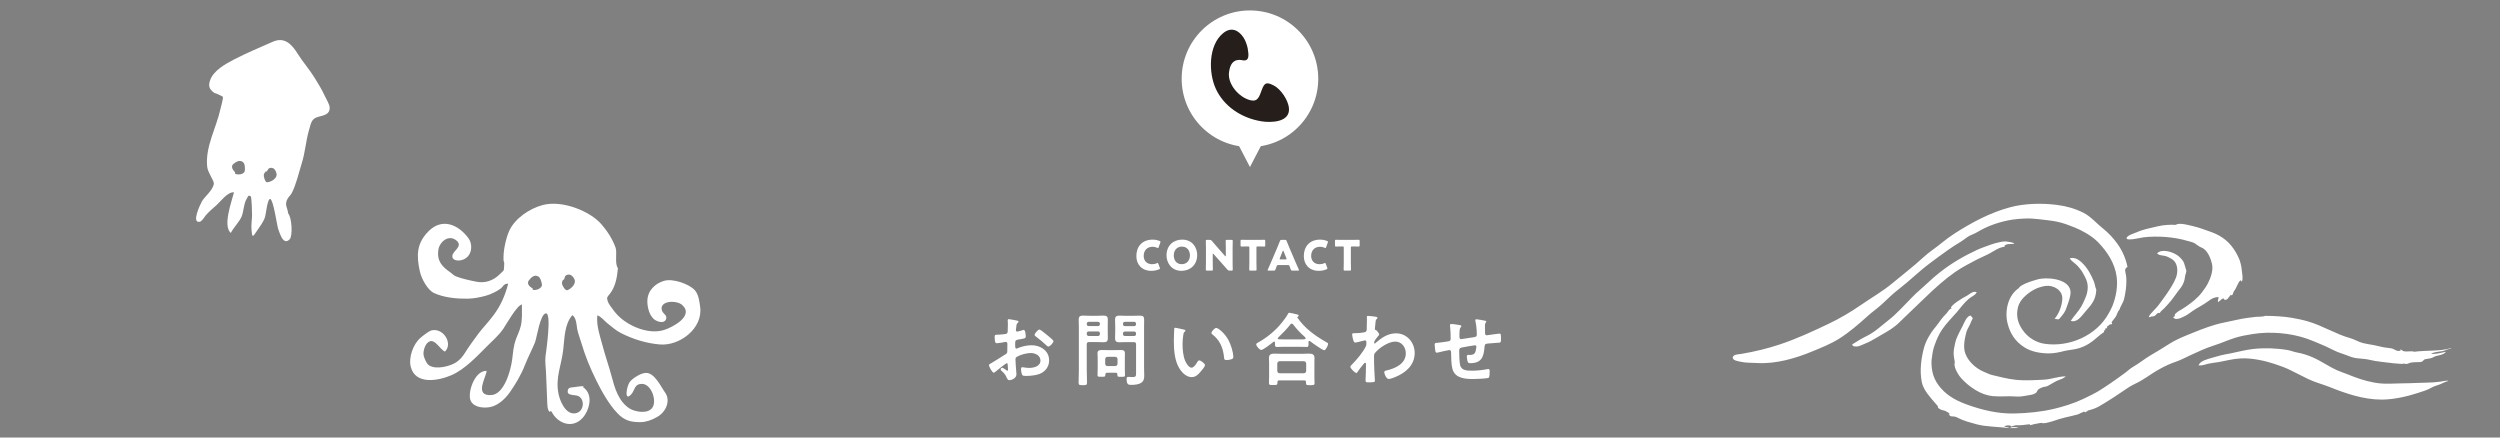
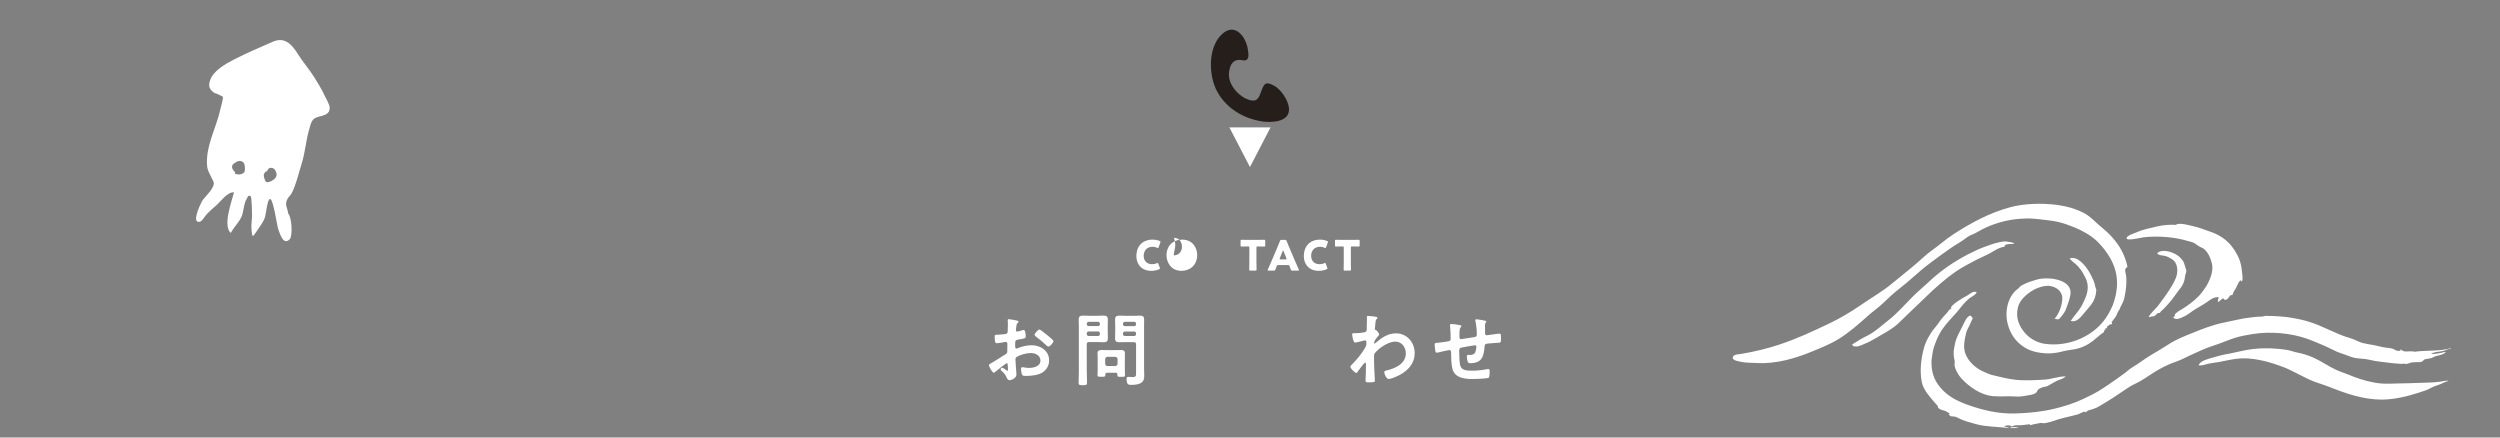
<svg xmlns="http://www.w3.org/2000/svg" version="1.1" id="レイヤー_1" x="0px" y="0px" viewBox="0 0 1200 210" style="enable-background:new 0 0 1200 210;" xml:space="preserve">
  <rect x="0" y="0" width="1200" height="210" fill="#808080" stroke="none" />
  <style type="text/css">
	.st0{fill:#FFFFFF;}
	.st1{fill-rule:evenodd;clip-rule:evenodd;fill:#FFFFFF;}
	.st2{fill-rule:evenodd;clip-rule:evenodd;fill:#251E1B;}
</style>
  <g>
    <g>
      <g>
        <g>
          <path class="st0" d="M556.79,128.84c0,0.18-0.14,0.28-0.42,0.42c-1.1,0.5-2.5,0.74-3.74,0.74c-4.54,0-7.18-3.02-7.18-7.08      c0-4.48,2.68-7.9,7.84-7.9c1.16,0,2.3,0.22,3.32,0.64c0.3,0.14,0.44,0.24,0.44,0.42c0,0.1-0.04,0.22-0.1,0.38l-0.8,2.2      c-0.12,0.3-0.18,0.42-0.32,0.42c-0.1,0-0.22-0.04-0.4-0.14c-0.62-0.32-1.38-0.5-2.14-0.5c-2.82,0-4.32,1.92-4.32,4.4      c0,2.16,1.36,3.98,4.04,3.98c0.8,0,1.62-0.16,2.24-0.48c0.18-0.1,0.3-0.14,0.4-0.14c0.14,0,0.22,0.12,0.34,0.42l0.7,1.84      C556.75,128.62,556.79,128.74,556.79,128.84z" />
-           <path class="st0" d="M574.65,122.38c0,4.88-3.46,7.62-7.54,7.62c-4.9,0-7.18-3.94-7.18-7.42c0-4.76,3.28-7.56,7.52-7.56      C572.41,115.01,574.65,118.91,574.65,122.38z M563.41,122.59c0,2.04,1.08,4.22,3.84,4.22c2.22,0,3.92-1.6,3.92-4.22      c0-1.98-1.1-4.22-3.84-4.22C564.99,118.37,563.41,120.07,563.41,122.59z" />
-           <path class="st0" d="M582.11,125.88c0,1.06,0.06,3.36,0.06,3.5c0,0.42-0.12,0.5-0.58,0.5h-2.22c-0.46,0-0.58-0.08-0.58-0.5      c0-0.14,0.06-2.44,0.06-3.5v-6.74c0-1.06-0.06-3.36-0.06-3.5c0-0.42,0.12-0.5,0.58-0.5h1.32c0.5,0,0.66,0.08,0.98,0.46      c0.74,0.9,1.44,1.7,2.16,2.52l4.16,4.74c0.1,0.12,0.2,0.18,0.26,0.18c0.08,0,0.14-0.1,0.14-0.32v-3.58      c0-1.06-0.06-3.36-0.06-3.5c0-0.42,0.12-0.5,0.58-0.5h2.22c0.46,0,0.58,0.08,0.58,0.5c0,0.14-0.06,2.44-0.06,3.5v6.74      c0,1.06,0.06,3.36,0.06,3.5c0,0.42-0.12,0.5-0.58,0.5h-1c-0.5,0-0.66-0.08-0.98-0.46c-0.72-0.84-1.38-1.58-2.2-2.5l-4.44-4.98      c-0.1-0.12-0.18-0.16-0.24-0.16c-0.1,0-0.16,0.1-0.16,0.32V125.88z" />
+           <path class="st0" d="M574.65,122.38c0,4.88-3.46,7.62-7.54,7.62c-4.9,0-7.18-3.94-7.18-7.42c0-4.76,3.28-7.56,7.52-7.56      C572.41,115.01,574.65,118.91,574.65,122.38z M563.41,122.59c2.22,0,3.92-1.6,3.92-4.22      c0-1.98-1.1-4.22-3.84-4.22C564.99,118.37,563.41,120.07,563.41,122.59z" />
          <path class="st0" d="M603.09,125.88c0,1.06,0.06,3.36,0.06,3.5c0,0.42-0.12,0.5-0.58,0.5h-2.36c-0.46,0-0.58-0.08-0.58-0.5      c0-0.14,0.06-2.44,0.06-3.5v-6.98c0-0.5-0.1-0.6-0.6-0.6h-0.42c-0.72,0-2.56,0.04-2.7,0.04c-0.42,0-0.5-0.12-0.5-0.58v-2.08      c0-0.46,0.08-0.58,0.5-0.58c0.14,0,2.16,0.04,3.1,0.04h4.64c0.94,0,2.96-0.04,3.1-0.04c0.42,0,0.5,0.12,0.5,0.58v2.08      c0,0.46-0.08,0.58-0.5,0.58c-0.14,0-1.98-0.04-2.7-0.04h-0.42c-0.5,0-0.6,0.1-0.6,0.6V125.88z" />
          <path class="st0" d="M613.41,127.24c-0.32,0-0.46,0.1-0.58,0.42c-0.14,0.38-0.3,0.76-0.6,1.66c-0.18,0.48-0.28,0.56-0.8,0.56      h-2.52c-0.32,0-0.46-0.04-0.46-0.2c0-0.08,0.04-0.18,0.12-0.34c0.74-1.66,1.14-2.56,1.48-3.36l2.94-6.9      c0.38-0.92,0.86-2.02,1.38-3.38c0.2-0.48,0.3-0.56,0.82-0.56h1.58c0.52,0,0.62,0.08,0.82,0.56c0.52,1.36,1,2.5,1.36,3.32      l2.94,6.88c0.38,0.88,0.78,1.78,1.52,3.44c0.08,0.16,0.12,0.26,0.12,0.34c0,0.16-0.14,0.2-0.46,0.2h-2.72      c-0.52,0-0.62-0.08-0.8-0.56c-0.3-0.9-0.46-1.28-0.6-1.66c-0.12-0.34-0.22-0.42-0.58-0.42H613.41z M614.31,123.96      c-0.06,0.14-0.08,0.26-0.08,0.34c0,0.18,0.14,0.22,0.46,0.22h2.4c0.32,0,0.46-0.04,0.46-0.22c0-0.08-0.02-0.2-0.08-0.34      l-1.36-3.4c-0.06-0.16-0.14-0.24-0.22-0.24c-0.08,0-0.16,0.08-0.22,0.24L614.31,123.96z" />
          <path class="st0" d="M637.17,128.84c0,0.18-0.14,0.28-0.42,0.42c-1.1,0.5-2.5,0.74-3.74,0.74c-4.54,0-7.18-3.02-7.18-7.08      c0-4.48,2.68-7.9,7.84-7.9c1.16,0,2.3,0.22,3.32,0.64c0.3,0.14,0.44,0.24,0.44,0.42c0,0.1-0.04,0.22-0.1,0.38l-0.8,2.2      c-0.12,0.3-0.18,0.42-0.32,0.42c-0.1,0-0.22-0.04-0.4-0.14c-0.62-0.32-1.38-0.5-2.14-0.5c-2.82,0-4.32,1.92-4.32,4.4      c0,2.16,1.36,3.98,4.04,3.98c0.8,0,1.62-0.16,2.24-0.48c0.18-0.1,0.3-0.14,0.4-0.14c0.14,0,0.22,0.12,0.34,0.42l0.7,1.84      C637.13,128.62,637.17,128.74,637.17,128.84z" />
          <path class="st0" d="M648.41,125.88c0,1.06,0.06,3.36,0.06,3.5c0,0.42-0.12,0.5-0.58,0.5h-2.36c-0.46,0-0.58-0.08-0.58-0.5      c0-0.14,0.06-2.44,0.06-3.5v-6.98c0-0.5-0.1-0.6-0.6-0.6h-0.42c-0.72,0-2.56,0.04-2.7,0.04c-0.42,0-0.5-0.12-0.5-0.58v-2.08      c0-0.46,0.08-0.58,0.5-0.58c0.14,0,2.16,0.04,3.1,0.04h4.64c0.94,0,2.96-0.04,3.1-0.04c0.42,0,0.5,0.12,0.5,0.58v2.08      c0,0.46-0.08,0.58-0.5,0.58c-0.14,0-1.98-0.04-2.7-0.04h-0.42c-0.5,0-0.6,0.1-0.6,0.6V125.88z" />
        </g>
      </g>
      <g>
        <g>
          <path class="st0" d="M483.3,174.32c-0.46,0-5.04,3.69-5.69,4.27c-0.15,0.12-0.38,0.31-0.58,0.31c-0.77,0-2.31-2.88-2.31-3.65      c0-0.42,0.42-0.54,0.88-0.81c2.15-1.23,4.19-2.61,6.3-3.92c1.46-0.88,1.61-0.92,1.61-2.11v-1.31c0-0.58,0.04-1.15,0.04-1.73      v-0.38c0-0.5-0.35-0.88-0.85-0.88c-0.08,0-0.15,0.04-0.23,0.04c-0.73,0.15-3.34,0.61-3.92,0.61c-0.5,0-1.11-0.04-1.11-2.84      c0-1.04,0.08-1.19,0.81-1.23c1.19-0.04,2.54-0.12,3.73-0.27c0.5-0.04,1.08-0.08,1.42-0.46c0.31-0.35,0.31-0.73,0.31-1.15      c0.04-1.08,0.08-2.15,0.08-3.23c0-0.77-0.08-1.65-0.08-1.81c0-0.31,0.12-0.58,0.5-0.58c0.58,0,3.15,0.54,3.92,0.69      c0.23,0.04,0.77,0.15,0.77,0.5c0,0.23-0.23,0.46-0.38,0.62c-0.58,0.46-0.62,0.92-0.73,2.11c-0.04,0.23-0.08,0.54-0.12,0.88      c0,0.15-0.04,0.38-0.04,0.54c0,0.35,0.31,0.65,0.65,0.65c0.27,0,2.04-0.54,2.42-0.65c0.19-0.08,0.46-0.19,0.65-0.19      c0.88,0,1,2.5,1,3.15c0,1-0.65,1-3.57,1.5c-1.42,0.27-1.5,0.54-1.5,2.31v0.54c0,0.65,0.08,1.5,0.58,1.5      c0.19,0,0.73-0.23,0.96-0.35c2.04-0.77,4.15-1.27,6.38-1.27c4.27,0,8.38,2.65,8.38,7.26c0,2.38-1.11,4.38-3.08,5.73      c-1.96,1.34-5.42,1.73-7.73,1.73h-0.46c-0.62,0-1.42-0.04-1.61-0.42c-0.35-0.54-0.62-2.11-0.62-2.77c0-0.5,0.12-1,0.69-1      c0.46,0,1.73,0.35,3.15,0.35c2.23,0,5.5-0.73,5.5-3.54c0-2.42-2.46-3.61-4.61-3.61c-2.08,0-4.96,0.77-6.76,1.84      c-0.42,0.27-0.62,0.65-0.62,1.19c0,0.46,0.08,2,0.12,2.54c0.08,0.81,0.35,4.27,0.35,4.65c0,1.88-2.34,2.81-3.38,2.81      c-0.85,0-1.12-0.81-1.42-1.46c-0.62-1.38-1.23-2-2.34-3c-0.19-0.19-0.46-0.42-0.46-0.73c0-0.42,0.46-0.77,0.85-0.77      c0.27,0,1.61,0.92,1.96,1.19c0.12,0.12,0.31,0.23,0.46,0.23c0.23,0,0.27-0.15,0.27-0.31c0-0.04-0.08-1.61-0.08-1.69      c0-0.19-0.04-0.38-0.04-0.54C483.68,174.7,483.68,174.32,483.3,174.32z M502.71,160.9c1.04,0.81,2.96,2.42,2.96,2.84      c0,0.73-1.65,2.61-2.42,2.61c-0.31,0-0.62-0.27-0.85-0.46c-1.61-1.54-3.31-2.96-5.11-4.3c-0.27-0.19-0.69-0.5-0.69-0.92      c0-0.58,1.69-2.5,2.31-2.5c0.46,0,2.04,1.31,2.88,2C502.09,160.4,502.4,160.67,502.71,160.9z" />
          <path class="st0" d="M521.65,177.97c0,1.88,0.12,3.77,0.12,5.65c0,1.23-0.42,1.27-2,1.27c-1.61,0-2.04-0.04-2.04-1.23      c0-1.92,0.12-3.8,0.12-5.69v-20.95c0-1.19-0.08-2.38-0.08-3.57c0-1.54,0.62-1.96,2.08-1.96c0.96,0,1.96,0.08,2.92,0.08h4      c0.96,0,1.92-0.08,2.88-0.08c1.46,0,2.11,0.38,2.11,1.92c0,1.19-0.04,2.42-0.04,3.61v1.73c0,1.19,0.04,2.38,0.04,3.61      c0,1.5-0.62,1.92-2.04,1.92c-1,0-1.96-0.08-2.96-0.08h-4.04c-0.77,0-1.08,0.31-1.08,1.08V177.97z M522.57,154.48      c-0.54,0-0.92,0.35-0.92,0.92v0.19c0,0.58,0.38,0.92,0.92,0.92h4.46c0.54,0,0.92-0.35,0.92-0.92v-0.19      c0-0.58-0.38-0.92-0.92-0.92H522.57z M521.65,160.36c0,0.54,0.38,0.92,0.92,0.92h4.46c0.54,0,0.92-0.38,0.92-0.92v-0.35      c0-0.54-0.38-0.92-0.92-0.92h-4.46c-0.54,0-0.92,0.38-0.92,0.92V160.36z M531.45,178.93c-0.65,0-0.88,0.27-0.88,0.88v0.23      c0,0.85-0.5,0.81-1.88,0.81c-1.46,0-1.88,0-1.88-0.81c0-0.96,0.08-1.92,0.08-2.88v-5.38c0-0.77-0.08-1.5-0.08-2.27      c0-1.27,0.88-1.5,2-1.5c0.81,0,1.65,0.04,2.46,0.04h4.23c0.85,0,1.65-0.04,2.5-0.04c1.19,0,1.96,0.27,1.96,1.61      c0,0.69-0.04,1.42-0.04,2.15v5.42c0,0.96,0.08,1.92,0.08,2.84c0,0.85-0.42,0.85-1.85,0.85c-1.34,0-1.81,0-1.81-0.81v-0.31      c0-0.62-0.27-0.85-0.88-0.85H531.45z M535.34,175.7c0.65-0.08,1-0.38,1.08-1.08v-2.27c-0.08-0.65-0.42-1-1.08-1.08h-3.77      c-0.65,0.08-1,0.42-1.08,1.08v2.27c0.08,0.69,0.42,1.08,1.08,1.08H535.34z M540.26,164.21c-1,0-1.96,0.08-2.92,0.08      c-1.42,0-2.11-0.38-2.11-1.92c0-1.23,0.08-2.42,0.08-3.61v-1.73c0-1.19-0.08-2.42-0.08-3.61c0-1.5,0.65-1.92,2.08-1.92      c1,0,1.96,0.08,2.96,0.08h3.92c1,0,1.96-0.08,2.92-0.08c1.5,0,2.08,0.38,2.08,1.96c0,1.19-0.04,2.38-0.04,3.57v19.56      c0,1.23,0.08,2.42,0.08,3.65c0,1.38-0.15,2.54-1.35,3.42c-1.23,0.92-3.34,1.08-4.84,1.08c-1.35,0-2.27-0.08-2.27-2.88      c0-0.61,0.15-0.96,0.85-0.96c0.73,0,1.42,0.08,2.15,0.08c1.58,0,1.54-0.69,1.54-2v-13.68c0-0.77-0.31-1.08-1.04-1.08H540.26z       M539.95,154.48c-0.54,0-0.92,0.35-0.92,0.92v0.23c0,0.54,0.38,0.92,0.92,0.92h4.46c0.54,0,0.88-0.38,0.88-0.92v-0.23      c0-0.58-0.35-0.92-0.88-0.92H539.95z M539.03,160.36c0,0.54,0.38,0.92,0.92,0.92h4.46c0.54,0,0.88-0.38,0.88-0.92v-0.31      c0-0.54-0.35-0.92-0.88-0.92h-4.46c-0.54,0-0.92,0.38-0.92,0.92V160.36z" />
-           <path class="st0" d="M568.16,158.17c0.31,0.08,0.85,0.15,0.85,0.54c0,0.23-0.15,0.31-0.38,0.5c-0.54,0.42-0.58,1.19-0.69,1.84      c-0.19,1.34-0.31,2.69-0.31,4.07c0,2.58,0.23,5.61,1.23,8.03c0.46,1.08,1.73,3.34,3.08,3.34c1.08,0,2.19-1.69,2.65-2.54      c0.23-0.38,0.54-0.96,1.04-0.96c0.81,0,2.77,1.58,2.77,2.27c0,0.73-1.73,2.73-2.27,3.34c-1.11,1.27-2.31,2.42-4.11,2.42      c-2.84,0-5.07-2.58-6.34-4.92c-1.92-3.61-2.23-8.46-2.23-12.53c0-0.62,0.12-5.5,0.19-5.84c0.04-0.31,0.27-0.42,0.54-0.42      C564.66,157.33,567.5,158.06,568.16,158.17z M583.8,157.4c0.85,0,4.07,2.42,5.92,5.96c1.08,2.04,2.27,5.69,2.27,8      c0,0.73-0.38,0.92-1.04,1.12c-0.62,0.19-1.5,0.35-2.15,0.35c-1.23,0-1.19-0.54-1.27-1.46c-0.46-4.5-2.04-8.15-5.69-10.95      c-0.23-0.15-0.35-0.31-0.35-0.58C581.49,159.1,583.03,157.4,583.8,157.4z" />
-           <path class="st0" d="M611.97,164.4c0-0.23-0.12-0.46-0.38-0.46c-0.15,0-0.23,0.04-0.31,0.12c-0.92,0.77-4.96,3.92-5.88,3.92      c-0.81,0-2.42-1.88-2.42-2.69c0-0.46,0.69-0.77,1.04-0.96c4.19-2.34,8.11-5.57,11.11-9.26c1-1.19,2.38-3.04,3.11-4.42      c0.12-0.27,0.27-0.54,0.61-0.54c0.5,0,3.08,0.65,3.73,0.81c0.31,0.08,0.77,0.19,0.77,0.58c0,0.27-0.23,0.46-0.46,0.54      c-0.12,0.08-0.19,0.15-0.19,0.27c0,0.08,0.04,0.12,0.08,0.19c3.42,5.04,8.38,8.61,13.64,11.61c0.77,0.42,1.08,0.58,1.08,0.96      c0,0.69-1.15,3.04-1.88,3.04c-0.85,0-5.77-3.54-6.69-4.27c-0.15-0.12-0.27-0.19-0.46-0.19c-0.35,0-0.38,0.35-0.38,0.62v0.73      c0,0.88-0.04,1.54-0.77,1.54c-1.23,0-2.5-0.08-3.73-0.08h-7.11c-1.27,0-2.5,0.08-3.73,0.08c-0.81,0-0.77-0.85-0.77-1.69V164.4z       M614.05,182.58c-0.61,0-0.88,0.23-0.88,0.85v0.38c0,1.04-0.58,1-2.08,1c-1.46,0-2,0.04-2-0.96c0-0.15,0.08-2.34,0.08-2.81      v-6.88c0-0.77-0.08-1.54-0.08-2.27c0-1.81,1.08-2.15,2.69-2.15c0.92,0,1.88,0.08,2.84,0.08h10.8c0.96,0,1.92-0.08,2.88-0.08      c1.58,0,2.65,0.35,2.65,2.11c0,0.77-0.04,1.54-0.04,2.31v6.96c0,0.92,0.08,2.15,0.08,2.77c0,1-0.54,1-2.04,1      c-1.54,0-2.08,0-2.08-0.96v-0.5c0-0.54-0.19-0.85-0.88-0.85H614.05z M625.89,179.16c0.65-0.08,1-0.42,1.08-1.08v-3.61      c-0.08-0.69-0.42-1-1.08-1.08h-11.72c-0.65,0.08-1,0.38-1.08,1.08v3.61c0.08,0.65,0.42,1,1.08,1.08H625.89z M620.04,155.33      c-0.27,0-0.42,0.15-0.61,0.35c-1.88,2.38-3.81,4.3-5.96,6.42c-0.12,0.12-0.15,0.19-0.15,0.35c0,0.27,0.23,0.38,0.46,0.38      c0.88,0.04,1.77,0.08,2.69,0.08h7.11c2.5,0,3.11,0.04,3.11-0.54c0-0.35-0.42-0.69-0.96-1.19c-0.15-0.12-0.27-0.23-0.42-0.35      c-1.61-1.46-3.31-3.38-4.65-5.15C620.5,155.52,620.35,155.33,620.04,155.33z" />
          <path class="st0" d="M660.71,152.1c0.23,0.08,0.46,0.23,0.46,0.46c0,0.19-0.12,0.35-0.27,0.5c-0.46,0.46-0.54,0.42-0.69,2.04      c-0.08,0.54-0.27,2.31-0.27,2.77c0,0.42,0.15,0.5,0.58,0.58c0.23,0.08,1.5,1.58,1.5,2.08c0,0.31-0.35,0.58-0.54,0.81      c-0.46,0.5-1.88,2.31-1.88,2.96c0,0.38,0.04,0.62,0.23,0.62c0.15,0,0.38-0.23,0.5-0.35c2.84-2.46,5.84-4.57,9.76-4.57      c5.23,0,8.96,4.38,8.96,9.46c0,5.8-4.34,9.49-9.34,11.53c-0.69,0.31-2.38,0.92-3.15,0.92c-1.08,0-2.11-2.38-2.11-3.19      c0-0.65,0.46-0.77,1-0.88c4.19-0.96,9.34-3.19,9.34-8.23c0-2.88-1.92-5.65-5.04-5.65c-3.27,0-7.73,2.96-9.76,5.46      c-0.38,0.46-0.46,0.96-0.46,1.54c0,2.27,0.04,4.54,0.15,6.77c0.04,1.08,0.27,4.73,0.27,5.15c0,0.42-0.35,0.65-2.88,0.65      c-1.12,0-1.61-0.04-1.61-0.81c0-0.31,0.04-1.04,0.04-1.23c0.04-1.19,0.12-2.84,0.12-3.04c0.04-1.23,0.04-2.5,0.04-3.73      c0-0.27-0.08-0.61-0.38-0.61s-0.58,0.42-0.77,0.61c-0.73,0.88-2.31,2.88-2.88,3.77c-0.12,0.23-0.31,0.54-0.58,0.54      c-0.69,0-2.88-2.23-2.88-2.96c0-0.42,0.65-1,0.96-1.31c2.27-2.31,5.11-5.69,6.5-8.57c0.23-0.46,0.23-0.92,0.23-1.5v-0.5      c0-0.38-0.15-0.81-0.62-0.81c-0.23,0-0.46,0.08-0.65,0.12c-0.73,0.19-3.54,0.92-4.07,0.92s-0.73-0.5-0.88-0.92      c-0.19-0.54-0.62-2.38-0.62-2.92c0-0.58,0.38-0.65,0.88-0.65h0.54c1.42,0,2.84-0.12,4.23-0.38c0.5-0.08,0.92-0.19,1.19-0.65      c0.23-0.38,0.19-1.11,0.19-1.58c0-1.31,0.08-2.61,0.08-3.92c0-0.54-0.04-0.96-0.04-1.23c0-0.42,0.19-0.54,0.58-0.54      C657.17,151.6,660.25,151.98,660.71,152.1z" />
          <path class="st0" d="M700.95,156.1c0.23,0.08,0.5,0.19,0.5,0.46c0,0.23-0.23,0.46-0.38,0.62c-0.5,0.58-0.54,2-0.54,3.11v1.04      c0,0.58,0,1.46,0.77,1.46c0.35,0,4.11-0.65,4.8-0.73c2.11-0.31,2.77-0.23,2.77-1.58c0-1.81-0.23-4.5-0.65-6.23      c-0.04-0.15-0.08-0.35-0.08-0.5c0-0.35,0.23-0.5,0.54-0.5c0.5,0,3.34,0.5,3.96,0.65c0.27,0.08,0.77,0.12,0.77,0.46      c0,0.23-0.23,0.46-0.35,0.62c-0.31,0.42-0.27,1.42-0.27,1.92c0,1,0.04,1.96,0.04,2.96c0,0.5,0.12,1.08,0.77,1.08      c0.31,0,2.58-0.35,3.07-0.42c0.62-0.08,2.58-0.38,3.08-0.38c0.73,0,0.73,0.58,0.73,2.61c0,1.81-0.15,1.73-2,1.81      c-0.69,0.04-1.61,0.12-2.88,0.23c-2.15,0.19-2.88,0-3,1.54c-0.38,4.8-1.31,8-6.88,8c-0.38,0-0.73-0.04-1-0.31      c-0.42-0.54-0.65-2.23-0.65-2.92c0-0.38,0.19-0.77,0.61-0.77c0.31,0,0.65,0.04,0.96,0.04c1.31,0,2.19-0.35,2.61-1.65      c0.15-0.5,0.42-1.88,0.42-2.34c0-0.38-0.31-0.65-0.65-0.65c-0.46,0-5.42,0.88-6.19,1.04c-1,0.19-1.42,0.5-1.42,1.58      c0,1.46,0.12,5.77,0.46,7c0.69,2.46,3.11,2.58,5.8,2.58c2.5,0,4.96-0.31,7.42-0.77c0.12-0.04,0.23-0.04,0.35-0.04      c0.54,0,0.61,0.69,0.61,1.11c0,0.62,0,2.69-0.46,3.08c-0.58,0.42-6.3,0.62-7.3,0.62c-3.88,0-8.84-0.27-10.11-4.8      c-0.62-2.23-0.58-5.46-0.65-7.84c0-0.58-0.12-1.27-0.85-1.27c-0.42,0-4.77,1-5.46,1.19c-0.15,0.04-0.38,0.08-0.58,0.08      c-0.58,0-0.69-0.61-0.77-1.54c-0.04-0.19-0.04-0.42-0.08-0.65c-0.04-0.42-0.15-1.27-0.15-1.69c0-0.85,0.54-0.85,1.19-0.85      c1.04-0.04,3.73-0.5,4.88-0.65c0.92-0.15,1.61-0.19,1.61-1.34c0-1.42-0.08-4.54-0.27-5.92c-0.04-0.15-0.08-0.38-0.08-0.54      c0-0.42,0.23-0.58,0.62-0.58C697.26,155.48,700.29,155.94,700.95,156.1z" />
        </g>
      </g>
      <g>
        <g>
-           <circle class="st0" cx="599.98" cy="37.79" r="32.78" />
          <polygon class="st1" points="599.98,80.18 609.86,61.14 590.1,61.14     " />
        </g>
      </g>
      <path class="st2" d="M590.02,34.12c-1.23,6,4.68,12.7,10.23,14.01c3.59,0.85,4.2-1.82,5.43-5.05c1.3-3.41,2.25-3.84,5.78-2.02    c3.2,1.65,6.91,6.85,7.24,10.95c0.56,6.9-9.02,6.91-13.21,6.22c-10.05-1.65-18.15-7.49-21.91-15.63    c-3.51-7.61-3.67-20.91,3.6-26.74c3.98-3.19,7.49-1.24,9.77,2.26c0.94,1.45,1.72,3.79,1.95,5.14c0.59,3.44,0.71,5.9-1.95,5.76    C596.36,28.99,591.09,26.99,590.02,34.12z" />
    </g>
    <path class="st1" d="M941.49,181.67c3.88,4.19,9.34,7.87,14.83,8.45c2.76,0.29,6.48,0.07,8.61,0.08c1.96,0.01,4.08,0.34,5.9,0   c0.96-0.18,2.75-0.47,3.83-0.64c1.05-0.17,2.28-0.62,2.81-1.19c0.32-0.34,0.5-1.18,1.04-1.54c0.28-0.19,0.61-0.36,0.78-0.46   c0.27-0.15,0.91-0.4,1.12-0.48c0.7-0.26,1.54-0.24,2.23-0.53c1.04-0.44,1.06-0.61,1.91-1.06c1.11-0.59,2.26-1.36,3.35-1.75   c1.25-0.45,2.63-0.89,3.67-1.91c-3.66,0.02-6.99,1.42-10.36,1.59c-4.02,0.21-9.13,0.55-13.66,0.07c-4.06-0.43-8.07-1.52-11.37-2.3   c-1.27-0.3-2.02-0.78-3.51-1.36c-3.95-1.54-7.72-4.85-9.25-8.77c-1.25-3.21-0.4-7.02,0.32-10.05c0.27-1.14,1.04-2.59,1.59-3.59   c0.61-1.11,0.94-2.39,1.59-3.35c-0.05-0.48-0.76-1.1-1.12-1.44c-1.87,0.43-2.95,3.42-3.67,4.86c-0.41,0.82-1.01,1.91-1.44,2.79   c-0.57,1.17-1.4,2.79-1.75,3.83c-0.37,1.1-0.63,2.45-0.92,3.91c-0.33,1.62-0.36,3.28-0.09,4.91c0.18,1.07,0.56,2.14,0.22,2.97   C938.09,176.85,940.02,180.1,941.49,181.67z M1032.6,151.9c0.14-0.02,1.04,0.02,1.4-0.15c1.08-0.52,1.49-1.95,2.71-1.49   c0.28-0.76,1.41-1.55,2.07-2.23c0.76-0.79,2.25-2.4,3.03-3.35c1.74-2.1,3.01-4.14,4.62-6.14c0.9-1.11,1.53-2.27,1.91-3.47   c0.25-0.78,0.36-1.33,0.48-2.36c0.12-1.05,0.63-1.78,0.64-2.86c-0.13-0.07-1.03-3.7-1.44-4.31c-1.04-1.56-2.2-2.67-3.71-3.51   c-2.04-1.13-6.52-2.71-8.89-0.48c0.86,1.27,2.82,0.92,4.31,1.44c1.02,0.36,3.03,1.35,3.83,2.23c1.86,2.04,1.88,5.54,0.88,8.13   c-0.99,2.55-2.85,5.43-4.54,7.89c-1.2,1.75-2.51,3.46-3.77,5.17c-0.83,1.13-2.17,2.41-3.09,3.44c-0.52,0.59-1.52,1.53-1.59,2.47   c0.24-0.03,0.37-0.23,0.8-0.16C1032.07,152.16,1032.55,151.91,1032.6,151.9z M903.3,146.04c2.84-2.65,5.22-5.05,8.36-7.45   c4.76-3.65,9.54-8.41,14.69-12.24c2.84-2.11,5.71-4.27,8.61-6.3c1.82-1.27,4.07-2.78,5.9-3.83c1.55-0.88,2.95-2.21,4.46-3.03   c1.09-0.59,2.41-0.96,3.79-1.79c5.37-3.25,11.35-5.13,17.1-6.02c1.94-0.3,3.8-0.39,5.75-0.48c2.3-0.11,4.63,0.06,6.91,0.34   c2.88,0.36,5.91,0.62,8.75,1.22c2.84,0.61,5.56,1.67,8.25,2.74c3.3,1.32,8.17,3.94,11.16,7.02c4.58,4.7,8.04,10.16,8.93,16.39   c0.71,4.99-0.36,10.03-1.92,14.06c-0.52,1.34-1.21,2.55-1.91,3.83c-5.86,10.64-18.98,16.27-30.77,14.51   c-3.93-0.59-8.02-2.88-10.68-6.86c-2.28-3.41-2.97-6.65-2.07-10.62c0.83-3.67,4.52-6.69,7.49-8.36c1.72-0.97,3.87-1.66,5.66-1.91   c3.95-0.55,8.29,1.99,8.15,6.14c-0.12,3.53-1.86,7.67-3.77,9.64c0.67-0.08,1.38,0.45,2.07,0.16c0.39-0.16,1.34-1.46,1.59-1.75   c0.74-0.87,1.57-2.21,1.91-3.19c0.73-2.07,1.68-4.4,2.07-6.74c1.17-6.97-8.86-8.4-13.84-7.77c-1.38,0.17-2.76,0.59-4.06,1   c-2.28,0.72-5.3,1.76-6.82,3.31h0.32c-5.64,3.53-7.23,11.26-5.74,17.22c1.17,4.7,3.65,8.68,8.13,11.48   c3.18,1.99,7.07,2.77,11.18,2.87c2.87,0.07,5.39-0.52,7.79-1.12c2.14-0.53,4.97-0.71,6.86-1.28c1.71-0.51,3.41-1.21,5.02-2.23   c1.25-0.79,2.62-1.78,3.59-2.71c0.54-0.51,1.36-1.13,1.91-1.59c0.46-0.39,1.22-0.85,1.75-1.28c0.44-0.36-0.66-0.84,0.8-0.96   c-0.52-0.43-0.3-0.93,0.8-0.96c-0.46-0.72,0.06-0.81,0.72-1.29c0.26-0.37,0.6-0.55,1.03-0.54c0.66,0.05,0.77-0.29,0.32-1.04   c0.56-0.73,1.4-1.81,1.91-2.47c0.62-0.81,1.02-2.78,1.75-3.27c0.71-2.12,2.04-3.72,2.43-5.68c0.26-1.29,0.59-2.84,0.75-4.16   c0.29-2.27,0.39-5.41,0.09-7.01c-0.25-1.35-1.07-3.04,0.71-3.88c-0.71-3.77-2.37-7.6-4.62-10.84c-1.82-2.62-4.29-5.38-7.33-7.81   c-2.99-2.38-5.75-5.65-9.09-7.33c-3.91-1.98-8.05-3.22-12.84-3.83c-7.21-0.91-15.57-0.72-22.4,1.12   c-9.81,2.64-18.47,7.32-26.95,12.76c-1.82,1.17-4.29,2.99-6.06,4.46c-2.66,2.21-5.97,4.3-8.66,6.8   c-4.92,4.56-10.1,8.43-14.93,12.49c-4.51,3.79-10.18,7.03-15.23,10.52c-4.7,3.26-10.15,6.44-15.03,8.77   c-7.81,3.74-15.75,7.42-23.96,10.13c-5.65,1.86-11.7,3.39-18.66,4.54c-0.92,0.15-3.25,0.1-3.66,1.44   c-0.51,1.67,2.95,2.08,3.59,2.23c2.58,0.62,4.66,0.44,8.04,0.64c9.16,0.54,18.64-2.33,26.32-5.5c4.39-1.81,8.74-3.5,13-6.14   c4.81-2.99,9.64-7.16,13.95-11.08C898.74,149.66,901.38,147.82,903.3,146.04z M1028.89,113.91c6.59-0.78,14.74-0.22,21.21,1.75   c1.23,0.38,2.21,0.47,3.35,1.12c0.27,0.16,0.79,0.59,1.12,0.8c0.72,0.46,1.35,0.95,2.15,1.24c2.08,0.76,3.67,3.54,4.39,5.62   c0.25,0.72,0.48,1.46,0.64,2.15c0.74,3.16-0.66,6.85-1.91,9.33c-0.78,1.54-1.81,2.96-2.95,4.46c-2.05,2.7-4.89,4.88-7.49,6.7   c-0.76,0.53-1.52,1.03-2.23,1.44c-0.7,0.4-1.53,0.81-2.18,1.4c-0.32,0.28-0.65,0.46-0.93,0.83c-0.4,0.55,0.27,1.12-0.96,1.44   c1.02,1.93,3.86,0.34,5.34-0.32c1.87-0.82,3.72-2.56,5.66-3.67c2.04-1.16,4.02-2.3,5.9-3.67c1.33-0.96,2.69-1.95,4.94-1.91   c-0.05,1.18-0.5,1.28-0.32,2.39c0.72-0.18,2.71-3.07,3.19-0.96c0.61-0.38,0.53,0.09,1.28-0.48c0.38-0.3,1.15-1.52,1.56-1.91   c0.13-0.12,0.73,0.14,0.83,0c0.27-0.35,0.5-1.35,0.74-1.74c0.33-0.54,0.77-1.1,1.02-1.61c0.25-0.5,2.29-5.55,2.71-3.03   c0.97-0.88,0.19-4.41,0.08-5.82c-0.1-1.31-0.49-3.08-0.88-4.23c-0.55-1.63-1.76-3.92-2.87-5.58c-3.23-4.81-7.41-7.19-12.28-8.77   c-1.93-0.63-4.31-1.64-6.83-2.2c-1.91-0.42-6.95-1.99-8.64-0.83c-0.32,0.22-1.59,0.01-2,0.02c-0.76,0.02-1.53,0.04-2.29,0.09   c-1.63,0.11-3.22,0.34-4.8,0.73c-3.34,0.83-6.71,1.37-9.88,2.83c-0.7,0.32-4.92,1.52-4.78,2.87   C1020.9,115.78,1027.88,114.03,1028.89,113.91z M1158.82,168.84c-1.09-0.48-3.13-0.01-4.52-0.16c-1.04-0.12-1.09-0.49-2.02-0.96   c0.1,0.66-0.47-0.76,0,0.64c-2.22,0.41-2.66-0.74-4.31-1.12c-1.03-0.23-2.57-0.32-3.52-0.48c-1.78-0.3-3.56-0.85-5.09-1.12   c-1.92-0.34-3.23-0.52-5.1-0.96c-2.01-0.47-4-1.77-6.22-2.39c-6.9-1.92-12.96-5.86-20.09-7.97c-2.7-0.8-4.85-1.23-7.75-1.75   c-3.58-0.64-8.65-0.96-12.98-0.96c-1.04,0.53-3.25,0.35-4.46,0.48c-1.31,0.14-2.85,0.37-3.83,0.48c-3.07,0.34-7.51,1.51-11.28,2.23   c-5.21,1-10.62,3.14-14.87,4.86c-4.43,1.8-8.04,3.1-12.44,5.98c-2.68,1.76-5.53,3.4-8.13,4.94c-2.83,1.68-5.46,3.87-8.45,5.58   c-1.47,0.84-2.94,2.32-4.23,3.19c-1.2,0.81-2.42,1.74-3.75,2.71c-2.1,1.54-4.16,2.81-6.22,4.23c-3.24,2.23-6.91,3.92-9.73,5.26   c-4.51,2.14-9.47,3.63-13.95,4.7c-5.78,1.38-12.38,2.09-19.05,2.23c-7.92,0.17-15.5-1.75-21.85-3.99   c-4.84-1.7-9.66-3.91-13.39-8.21c-3.49-4.02-4.62-8.07-4.46-13.31c0.01-0.41,0.25-1.57,0.32-2.16c0.19-1.75,0.52-3.33,1.12-5.01   c1.02-2.89,2.05-5.24,3.67-7.65c1.88-2.82,4.74-5.66,7.02-8.29c1.88-2.18,3.61-4.67,5.9-6.54c1.2-0.98,2.96-1.56,3.67-3.03   c-1.83-0.99-3.86,1.42-5.46,2.07c-0.65,0.27-7.6,4.39-6.82,5.58c0.38,0.03,0.12,0.01,0.32,0.16c-1.02-0.13-1.81,1.51-2.47,2.23   c-1.02,1.11-2.06,2.16-2.79,3.19c-0.92,1.29-1.78,2.56-2.87,3.83c-2.26,2.64-4.41,6.49-5.26,9.73c-1.24,4.7-2.2,10.73-0.96,16.58   c0.79,3.69,4.24,7.37,6.7,10.21c0.38,0.44,0.8,0.84,1.12,1.44c-0.09-0.17-0.26,0.09-0.08,0.32c0.48,0.61,1.07,0.88,1.67,1.12   c0.64,0.25,1.13,0.21,1.75,0.48c0.35,0.15,3.36,1.65,1.59,1.75c0.32,0.04,0.71,0.68,1.12,0.8c0.58,0.17,1.14,0.06,1.75,0.16   c0.64,0.1,1.25,0.39,1.99,0.8c2.26,1.22,5.81,2.14,8.45,2.87c4.84,1.34,10.46,1.14,15.55,1.91v-0.32c-1,0.12-1.38-0.64-2.23-0.32   c0.62-0.88,3.34-0.91,3.51-0.16c0.82-0.3,2.1-0.65,2.67-0.61c1.94,0.12,3.94-0.21,6.25-0.5v0.48c1.25-0.18,2.16-0.64,3.18-0.69   c0.68-0.04,2.47-0.7,2.88-0.26c2.24,0.16,5.91-1.34,7.81-1.91c1.9-0.58,3.79-1,5.7-1.44c0.87-0.2,2.43-0.6,3.23-0.8   c0.88-0.22,1.38-0.69,2.03-0.88c0.31-0.09,1.14-0.55,1.16-0.55c0.69,0.46,1.12,0.41,1.28-0.16c0.37,0.04,0.53-0.06,0.48-0.32   c1.83-0.44,3.71-1.03,5.26-1.91c4.92-2.8,9.78-6.1,14.19-9.09c1.84-1.25,3.87-2.03,5.9-3.19c1.92-1.09,3.84-2.44,5.74-3.67   c2.39-1.54,4.88-2.93,7.47-4.1c2.41-1.09,4.85-1.75,7.2-2.91c1.03-0.51,2.1-1.05,3.31-1.59c3.46-1.56,7.54-3.53,11.04-4.62   c3.57-1.11,7.57-2.88,10.6-3.83c2.8-0.87,5.49-1.34,8.53-1.83c8.67-1.4,18.45-0.37,25.75,2.15c2.94,1.01,5.96,2.34,8.69,3.51   c2.66,1.14,5.43,2.83,8.45,3.75c2.28,0.7,4.17,1.71,6.22,2.07c2.41,0.43,4.45,0.29,6.89,0.88c1.7,0.41,3.57,0.75,5.56,0.96   c0.86,0.09,11.09,1.52,10.99,0.8c1.39,0.62,2.13-0.07,3.03-0.32c1.11-0.3,2.17-0.24,3.53-0.32c0.74-0.04,1.15,0.08,1.93-0.16   c0.75-0.23,0.99-0.97,1.4-1.12c1.02-0.36,2.55-0.33,3.67-0.8c1.1-0.46,1.28-0.74,2.39-0.96c0.79-0.15,3.76-0.77,4.15-1.91   c-2.41,0.49-4.29,1.17-7.02,0.96c0.87-0.8,4.32-1.1,5.39-1.28c1.51-0.25,2.86-1.2,4.02-1.12v-0.32   C1171.56,168.68,1164.51,168.08,1158.82,168.84z M1171.42,183.19c-2.2,0.28-4.36,0.46-6.58,0.48c-3.63,0.02-7.23,0.32-10.87,0.32   c-4.39,0-9.19,0.6-14.19-0.32c-5.11-0.94-8.83-2.33-13.32-4.15c-1.39-0.56-3.39-1.19-4.94-1.91c-1.87-0.87-3.66-1.91-5.45-2.94   c-1.91-1.1-3.82-2.2-5.83-3.09c-2.5-1.11-5.15-1.94-7.85-2.42c-1.24-0.22-2.71-0.85-4.23-1.12c-5.12-0.9-11.13-1.12-16.54-0.54   c-3.61,0.39-8.07,1.56-10.96,2.13c-1.71,0.34-3.27,0.56-4.78,0.96c-1.3,0.34-2.73,0.72-3.99,1.12c-1.72,0.53-5.98,1.43-6.54,3.67   c1.84,0.2,3.14-0.47,4.62-0.8c1.54-0.34,3.16-0.46,5.1-0.8c3.23-0.56,6.88-1.59,10.61-1.75c5.44-0.24,11.57,1.17,16.02,2.63   c2.73,0.9,5.66,1.94,8.21,3.27c2.64,1.37,5.37,2.72,7.97,3.99c3.42,1.66,7.08,2.55,10.28,3.83c7.57,3.03,16.08,6.05,25.05,6.06   c5.81,0,12.31-1.54,17.37-3.19c2.42-0.79,4.31-1.29,6.54-2.55c1.03-0.59,2.59-1.07,3.67-1.44c1.38-0.47,2.89-1.49,4.46-1.75   C1174.71,182.42,1172.06,183.11,1171.42,183.19z M964.77,205.51c1.42-0.14,2.82,0.09,4.15-0.16   C968.48,205.1,965.36,204.65,964.77,205.51z M999.05,147.07c-1.54,2.62-3.42,4.42-5.1,6.94c3.18,1.06,5.24-2.45,7.33-4.79   c2.96-3.32,4.72-5.5,4.95-10.2c-0.53-0.95-0.68-2.79-1.2-3.99c-0.68-1.56-1.29-2.9-2.15-4.39c-1.64-2.82-5.53-7.94-9.41-6.62   c0.91,1.46,2.69,2.39,3.83,3.67c0.83,0.93,1.75,2.06,2.39,3.19c0.83,1.48,1.62,2.84,2.07,4.39c0.87,2.95,0.01,6.21-1.12,8.53   C1000.07,144.99,999.76,145.86,999.05,147.07z M938.46,130.57c3.45-2.41,7.41-4.35,10.6-6.06c1.64-0.88,3.81-1.71,5.98-2.87   c1.71-0.92,4.73-3.13,7.33-3.19c-0.21-0.17,0.06-0.11-0.32-0.16c0.42-1.56,3.56-1.01,4.78-1.28c-0.23-0.7-2.37-0.83-2.95-0.96   c-1.31-0.28-2.21-0.18-3.91,0.16c-1.62,0.32-3.34,0.8-4.58,1.28c-2.12,0.81-4.33,1.5-6.26,2.39c-6.54,3.03-12.22,6.36-17.78,10.68   c-2.09,1.62-4.3,3.52-6.26,5.42c-1.72,1.66-3.61,3.15-5.34,4.8c-2.56,2.42-4.88,5.07-7.4,7.54c-1.73,1.69-3.58,3.61-5.47,5.05   c-2.45,1.86-4.9,4.11-7.33,5.82c-1.77,1.25-3.51,2.11-5.18,2.95c-1.89,0.95-3.66,2.27-5.34,3.19c0.3,0.98,1.03,0.99,1.75,0.96   c1.25,0.31,3.73-1.11,4.66-1.44c0.81-0.28,1.69-0.74,2.43-1.12c1.51-0.76,3.69-2.15,5.54-3.19c2.64-1.48,5.63-3.2,8.13-5.66   c4.07-4.02,8.89-8.45,13.03-12.51C928.75,138.28,933.77,133.84,938.46,130.57z" />
    <path class="st1" d="M152.81,56.06c2.6-0.71,5.55-1.07,5.43-4.46c-0.06-1.56-1.7-4.13-2.31-5.49c-1.4-3.1-3.34-6.21-4.94-8.81   c-2.48-4.02-5.74-7.68-8.01-11.36c-3.25-5.27-6.73-8.23-12.05-5.9c-6.39,2.79-12.51,5.39-18.5,8.46   c-4.36,2.24-9.87,5.41-11.49,9.81c-0.99,2.69-0.75,4.36,1.88,6.25c0.3,0.22,1.4,0.38,1.96,0.77c0.12,0.08,2.07,0.92,2.18,1.13   c0.33,0.63-1.07,5.4-1.22,6.13c-1.71,8.19-7.38,18.06-6.28,27.54c0.33,2.83,3.35,6.6,3.18,8.08c-0.36,3.02-4.65,6.47-5.71,8.43   c-1.09,2.02-5.04,10.53-1.1,9.82c1.17-0.21,2.21-2.24,2.85-2.99c1.32-1.57,3.35-3.37,5.13-4.9c1.9-1.63,5.44-6.61,8.5-6.24   c-1,4.15-5.51,15.97-1.55,19.49c1.87-3.28,4.06-5.25,5.24-7.93c0.86-1.96,1.11-6.71,2.49-8.58c0.47-0.64,0.44-1.93,1.86-1.09   c0.46,0.27,0.67,8.18,0.64,9.23c-0.05,2.29-0.46,4.31-0.27,6.73c0.31,4.05,0.59,3.7,2.5,0.8c1.56-2.38,3.12-4.21,4-6.79   c0.42-1.23,1.13-9.02,2.51-8.67c1.53,0.4,3.3,13.1,3.79,14.34c0.71,1.8,2.35,8.28,5.54,4.98c1.48-1.53,1.07-10.45-0.74-12.39   c-0.24-2.68-1.63-3.68-0.66-6.27c0.6-1.59,1.73-2.27,2.34-3.42c2.19-4.2,3.37-9.67,4.88-14.5c1.63-5.21,1.96-10.69,3.37-15.56   C149.37,58.88,149.44,56.98,152.81,56.06z M115.49,83.66c-0.6,0.15-3.41,0.18-2.6-0.99c-1.44-1.23-2.17-3.01-0.75-4.07   c1.3-0.97,3.15-2.2,4.74-0.54c0.7,0.74,0.7,2.42,0.68,3.47C117.55,82.65,116.91,83.29,115.49,83.66z M128.82,87.4   c-1.21,0.53-1.74-0.98-2.02-2.07c-0.31-1.25-0.34-1.71,0.56-2.83c0.15-0.19,0.36-0.25,0.63-0.16c0.31-0.46,0.62-0.92,0.93-1.39   c0.5-0.35,0.93-0.44,1.54-0.37c1.35,0.16,1.97,1.52,2.26,2.65C133.26,85.29,130.74,87.03,128.82,87.4z" />
-     <path class="st1" d="M319.27,188.46c-1.94-2.62-4.93-9.49-9.18-9.47c-2.46,0.01-6.37,2.54-7.75,4.27   c-1.57,1.98-2.88,9.88,0.66,6.01c1.85-2.03,1.36-4.86,4.92-5.01c4.55-0.2,7.37,7.65,5.4,11.13c-2.03,3.58-8.44,2.31-10.97,0.78   c-5.5-3.34-7.39-10.25-8.81-15.67c-1.11-4.28-2.96-9.46-4.24-14.33c-1.2-4.56-3.15-9.86-2.58-14.81c1.92,0.67,3.38,2.65,4.65,3.67   c2.04,1.65,4.39,3.68,6.6,4.8c5.74,2.92,12.06,4.94,18.73,5.51c9.46,0.81,20.87-7.66,19.36-18.14c-0.36-2.47-0.65-5.74-2.55-7.89   c-2.57-2.92-10.52-5.81-14.81-4.49c-4.33,1.34-7.98,4.69-7.97,9.9c0.01,2.87,1.03,7.35,3.94,9.02c1.89,1.09,4.65,1.43,5.14-0.86   c0.4-1.85-1.93-2.27-2.22-4.44c-0.56-4.18,7.29-4.48,9.98-1.95c5.68,5.33-5.08,10.72-8.74,11.88c-7.74,2.46-17.69-2.08-22.53-7.28   c-0.74-0.8-1.42-1.58-2.1-2.55c-0.62-0.89-2.05-2.56-2.47-3.9c-0.65-2.09-0.23-1.98,1.07-3.69c2.46-3.22,3.35-7.18,3.81-12.22   c-1.65-2.03-0.3-7.52-1.12-9.82c-1.56-4.4-4.21-8.29-6.87-11.33c-5.45-6.23-18.68-11.62-28.03-9.18   c-6.56,1.71-13.46,6.54-16.15,12.37c-0.91,1.98-1.61,4.56-2.12,7.06c-0.46,2.25-0.71,4.7-0.63,6.98c0.05,1.48,0.51-0.2,0.29,3   c-0.18,2.56-0.03,1.73-1.66,3.41c-3.74,3.85-7.76,4.78-11.8,3.98c-3.73-0.74-6.87-1.49-9.49-2.48c-1.31-0.5-1.99-1.38-2.86-1.98   c-4.03-2.79-6.61-5.49-5.72-11.02c0.57-3.53,4.92-7.52,8.77-4.16c3.03,2.65-1.66,4.85-2.04,6.94c-0.48,2.64,2.68,2.84,4.53,2.31   c4.93-1.39,5.5-7.32,3.07-10.57c-4.81-6.43-12.54-9.87-19.15-3.17c-5.65,5.73-5.82,11.47-4.1,19.21c0.8,3.6,3.76,8.98,6.81,10.39   c4.98,2.3,11.33,2.78,16.2,2.7c2.92-0.05,6.06-0.7,8.67-1.42c2.27-0.62,5.05-1.95,7.03-3.38c1.29-0.93,1.47-2.46,3.7-2.41   c-1.66,6.34-3.82,10.68-6.8,14.82c-2.36,3.27-5.49,6.47-7.46,9.11c-2.17,2.92-4.56,6.19-6.37,9.09c-1.17,1.88-2.41,3.45-4.31,4.71   c-2.77,1.85-9.51,3.7-13,1.52c-1.39-0.87-2.53-3.92-2.69-5.01c-0.28-1.94,0.81-5.96,3.16-6.6c2.61-0.71,4.78,3.91,7.1,4.98   c3.92-3.75-0.55-11.33-6.23-10.24c-1.4,0.27-4.1,2.46-5.38,3.51c-3.6,2.96-5.97,9.55-4.77,14.12c2.29,8.72,13.4,6.59,19.57,3.89   c6.45-2.82,12.43-9.27,16.99-13.84c3.01-3.02,5.61-5.15,7.92-8.53c1.18-1.74,6.7-11.51,8.85-11.51c0.01,3.86,0.21,7.16-0.54,10.3   c-0.52,2.16-1.69,4.64-2.16,5.89c-1.51,4.06-1.5,6.76-2,10.39c-0.71,5.18-3.8,16.57-10.05,16.89c-8.29,0.42-2.44-8.44-2.18-11.63   c-5.85-0.31-9.56,11.09-7.52,14.63c1.9,3.29,6.94,3.22,9.27,2.73c3.66-0.75,7.08-3.78,9.38-7.07c2.7-3.86,5.45-8.42,7.28-13.15   c1.55-3.98,3.52-7.53,4.88-11.02c0.74-1.89,2.41-13.47,5.13-13.72c2.88-0.27,0.15,18.03-0.15,20.55c-0.29,2.36,0.07,5.04,0.21,7.43   c0.27,4.95,0.38,9.82,0.6,14.75c0.04,0.87,0.12,2.74,0.47,3.5c0.91,1.99,0.28,0.32,1.61,0.88c2.6,5.44,9.76,8.64,14.86,3.12   c3.16-3.43,5.59-11.26,0.2-14.85c1.69-0.88-3.37-0.12-3.68-0.04c-1.36,0.35-3.75-0.3-3.63,2.29c0.1,2.01,3.71,1.29,5.24,2.13   c3.16,1.72,2.55,7.55-1.53,8.2c-4.78,0.77-7.47-6-8.15-9.47c-1.52-7.74,1.44-13.59,2.28-20.95c0.7-6.05,0.59-12.24,4.37-16.68   c1.98,1.11,2.09,5.22,2.31,6.44c0.44,2.43,1.38,4.61,2.12,7.16c1.69,5.79,4.07,11.66,7.05,17.67c2.48,5,6.03,11.54,10.28,15.91   c3.16,3.24,6.11,4.27,11.2,4.16c2.47-0.05,5.17-0.99,7.71-2.44C320.08,197.54,321.84,191.94,319.27,188.46z M258.54,138.74   c-0.56,0.31-3.36,1.06-2.85-0.32c-1.76-0.86-2.95-2.46-1.8-3.88c1.05-1.3,2.59-3.02,4.6-1.76c0.89,0.56,1.32,2.24,1.58,3.3   C260.34,137.21,259.87,138.01,258.54,138.74z M272.84,139.06c-1.08,0.84-2-0.54-2.55-1.56c-0.63-1.17-0.79-1.63-0.17-2.97   c0.1-0.23,0.29-0.34,0.59-0.32l0.57-1.63c0.41-0.48,0.82-0.68,1.45-0.77c1.39-0.19,2.36,1.01,2.95,2.07   C276.74,135.8,274.67,138.19,272.84,139.06z" />
  </g>
</svg>